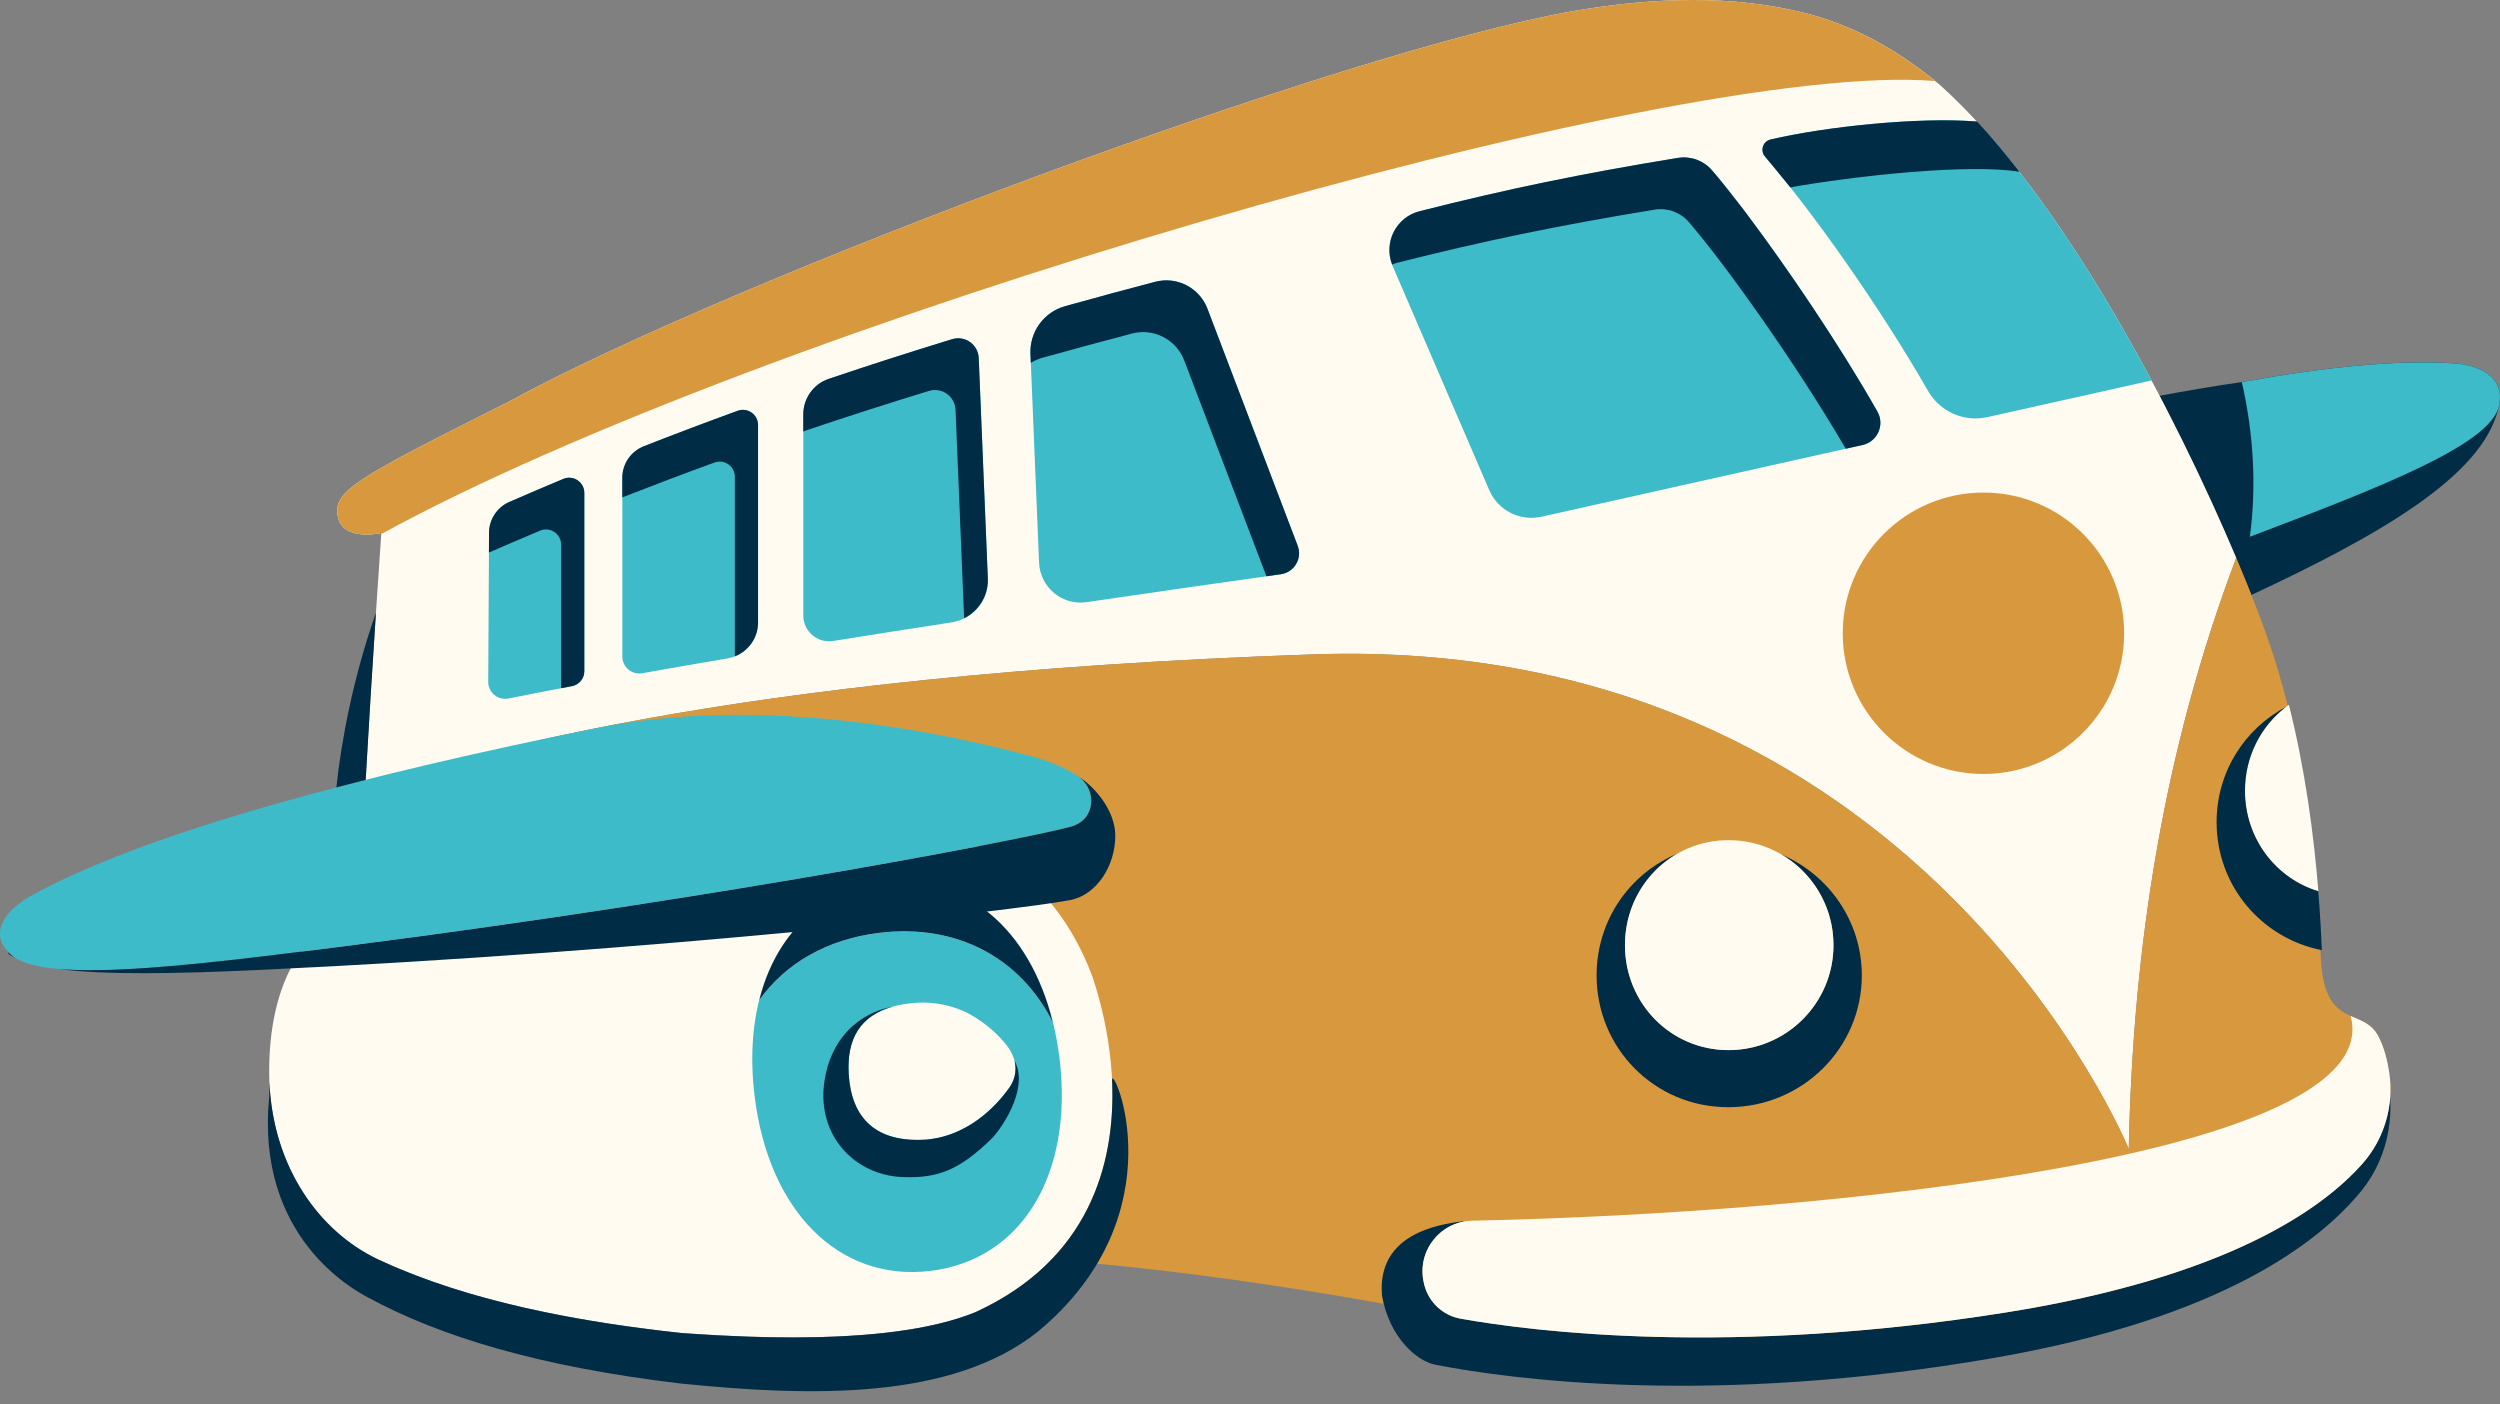
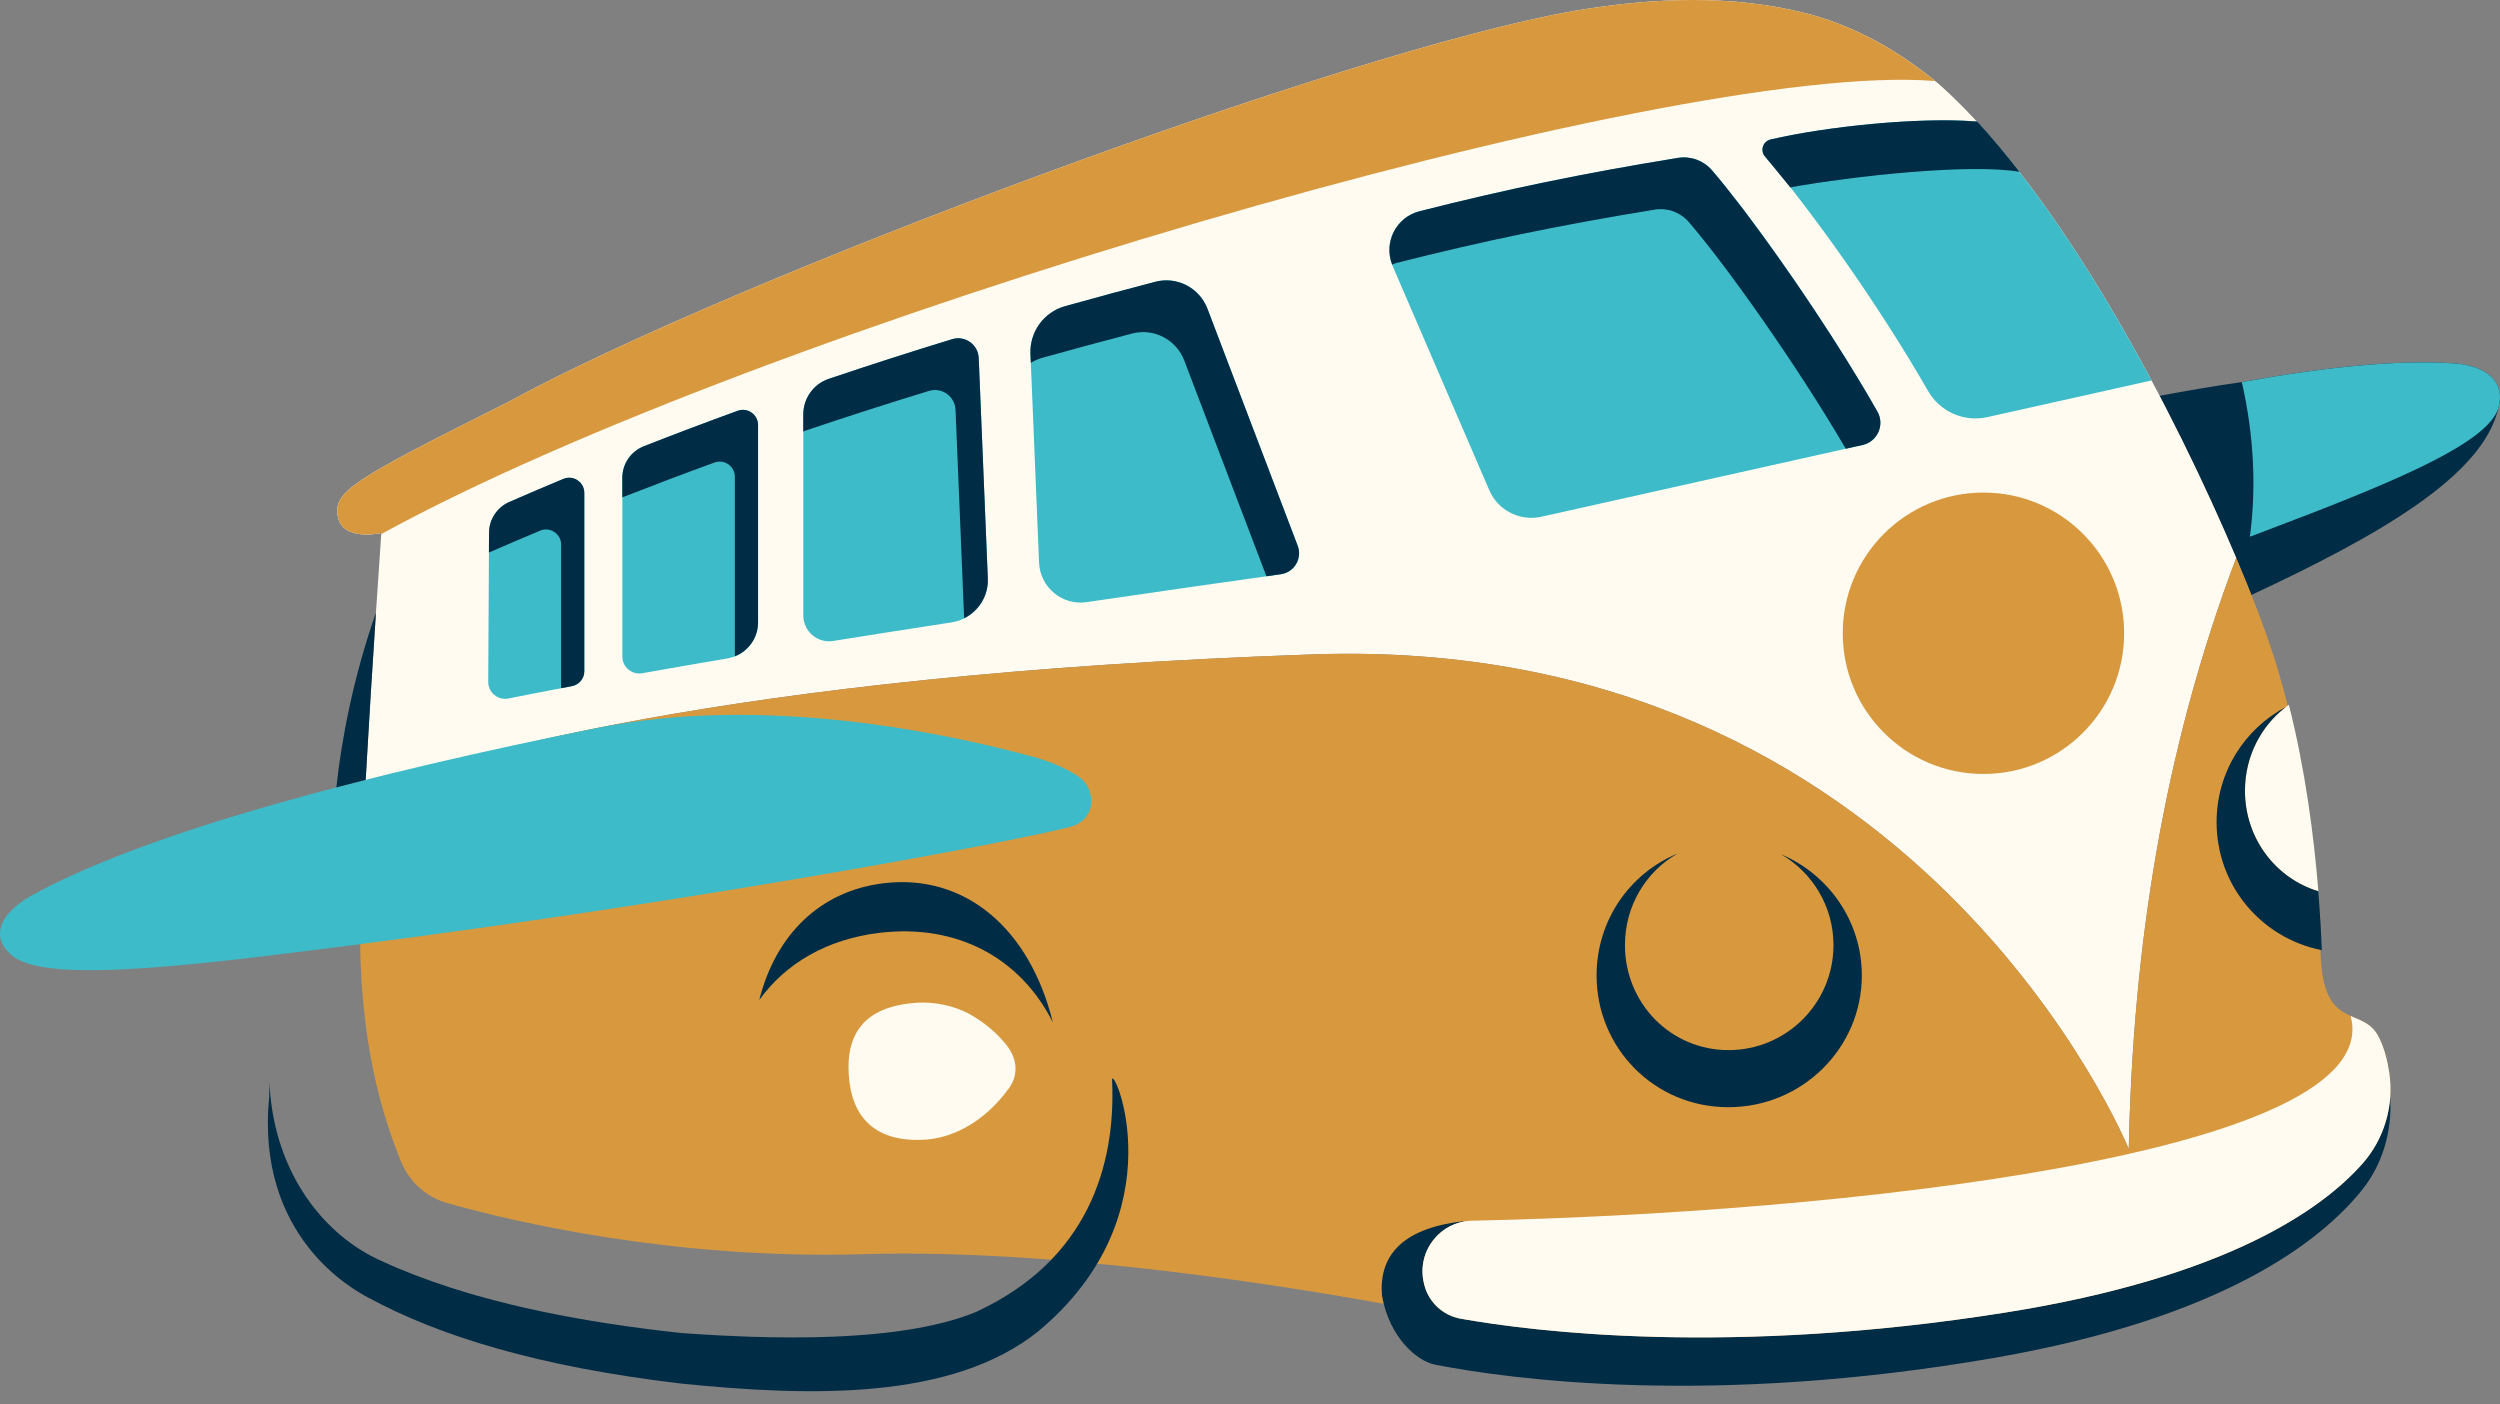
<svg xmlns="http://www.w3.org/2000/svg" width="162" height="91" viewBox="0 0 162 91" fill="none">
  <rect x="0" y="0" width="162" height="91" fill="#808080" stroke="none" />
  <path d="M159.218 23.56C155.54 23.275 150.671 23.779 145.27 24.758C143.438 25.018 141.547 25.348 139.943 25.649C141.917 29.422 143.607 33.078 144.905 36.151C144.799 36.434 144.694 36.718 144.59 37.002C144.694 36.718 144.799 36.435 144.905 36.153C145.264 37 145.591 37.803 145.888 38.553C154.31 34.63 160.765 30.851 161.857 26.594L161.873 26.562L161.871 26.537C161.88 26.498 161.89 26.46 161.899 26.421C161.891 26.449 161.88 26.478 161.869 26.506C161.879 26.477 161.89 26.449 161.899 26.421C161.933 26.307 161.956 26.195 161.964 26.083C162.159 25.093 161.587 23.811 159.218 23.561V23.56Z" fill="#002C45" />
  <path d="M125.684 5.484C123.042 3.273 120.106 1.615 116.833 0.813C112.301 -0.298 107.393 -0.208 102.015 0.706C87.047 3.314 47.411 18.119 32.869 26.083C22.862 31.097 21.582 31.839 21.894 33.481C22.207 35.122 24.709 34.536 24.709 34.536C24.709 34.536 24.061 43.801 23.658 51.223C28.701 49.288 46.526 43.717 85.092 42.403C124.365 41.065 137.94 74.452 137.941 74.456C138.21 61.522 140.152 48.722 144.906 36.149C141.037 26.993 133.698 12.661 125.683 5.482L125.684 5.484Z" fill="#FFFBF1" />
  <path d="M154.826 69.526C154.707 68.719 154.496 67.871 154.127 67.167C153.072 65.149 150.551 66.874 150.374 61.831C150.2 56.82 149.515 49.128 147.208 42.13C146.724 40.661 145.936 38.586 144.908 36.152C140.154 48.725 138.213 61.524 137.945 74.458C137.943 74.452 124.368 41.066 85.096 42.404C46.535 43.719 28.71 49.287 23.664 51.223C23.428 55.876 23.272 60.274 23.373 62.536C23.602 67.68 24.518 71.657 25.983 75.261C26.516 76.573 27.617 77.573 28.98 77.958C33.259 79.169 43.658 81.628 55.921 81.27C68.236 80.911 83.268 83.227 92.679 85.052C92.679 85.052 107.143 88.687 129.971 85.052C144.295 82.77 150.478 78.366 153.096 75.4C154.51 73.798 155.138 71.641 154.827 69.527L154.826 69.526Z" fill="#D8993E" />
  <path d="M153.094 75.4C150.475 78.365 144.292 82.77 129.968 85.051C112.091 87.898 99.344 86.286 94.656 85.453C93.489 85.246 92.558 84.367 92.284 83.214C92.279 83.192 92.274 83.17 92.269 83.148C91.821 81.274 93.068 79.46 94.901 79.149C94.86 79.146 94.818 79.144 94.777 79.142C90.659 79.625 89.347 81.537 89.554 83.969C90.035 86.661 91.806 88.2 93.002 88.433C97.82 89.369 110.917 91.18 129.283 87.981C144.001 85.417 150.353 80.466 153.043 77.133C154.373 75.485 155.026 73.314 154.881 71.136C154.765 72.701 154.148 74.205 153.093 75.4H153.094Z" fill="#002C45" />
  <path d="M153.093 75.4C154.507 73.798 155.136 71.641 154.824 69.527C154.705 68.72 154.494 67.873 154.125 67.168C153.69 66.334 153.003 66.14 152.335 65.842L152.327 65.858C154.692 74.853 118.803 78.625 95.389 79.101C93.295 79.144 91.781 81.11 92.267 83.147C92.273 83.169 92.278 83.191 92.283 83.213C92.557 84.365 93.488 85.244 94.654 85.452C99.342 86.285 112.09 87.897 129.967 85.05C144.292 82.769 150.474 78.364 153.092 75.399L153.093 75.4Z" fill="#FFFBF1" />
  <path d="M110.938 11.034C110.391 10.399 109.553 10.097 108.726 10.232C102.497 11.249 97.599 12.264 91.99 13.688C90.441 14.08 89.609 15.767 90.241 17.235L96.504 31.761C97.069 33.072 98.487 33.795 99.881 33.485L120.697 28.835C121.664 28.619 122.147 27.532 121.658 26.67C118.432 20.985 113.524 14.038 110.938 11.033V11.034ZM36.507 31.032C35.342 31.519 34.174 32.017 33.003 32.527C32.209 32.874 31.694 33.659 31.69 34.525L31.637 44.177C31.633 44.874 32.268 45.4 32.951 45.262C34.272 44.998 35.644 44.73 37.062 44.462C37.525 44.374 37.864 43.97 37.864 43.498V31.94C37.864 31.24 37.152 30.762 36.507 31.032ZM47.806 26.617C45.785 27.352 43.755 28.12 41.715 28.92C40.878 29.249 40.327 30.061 40.327 30.962V42.542C40.327 43.228 40.947 43.746 41.622 43.625C43.406 43.306 45.252 42.985 47.155 42.663C48.29 42.47 49.122 41.487 49.122 40.336V27.543C49.122 26.862 48.447 26.385 47.807 26.617H47.806ZM78.244 20.008C77.727 18.649 76.27 17.892 74.863 18.26C72.918 18.767 70.968 19.296 69.011 19.843C67.639 20.226 66.715 21.51 66.773 22.933L67.332 36.464C67.398 38.06 68.83 39.251 70.412 39.018C74.486 38.419 78.69 37.816 82.998 37.211C83.87 37.089 84.405 36.187 84.091 35.364L78.244 20.008ZM61.701 21.978C59.047 22.79 56.381 23.645 53.701 24.551C52.715 24.883 52.054 25.812 52.054 26.852V39.885C52.054 40.912 52.974 41.698 53.988 41.534C56.474 41.135 59.036 40.733 61.668 40.33C63.059 40.117 64.068 38.891 64.011 37.484L63.421 23.202C63.385 22.329 62.535 21.723 61.701 21.978ZM128.096 7.876C124.477 7.575 118.445 8.172 114.734 9.039C114.235 9.156 114.039 9.758 114.373 10.145C117.339 13.582 121.709 19.707 124.939 25.334C125.712 26.679 127.265 27.368 128.779 27.03L139.418 24.654C136.2 18.627 132.285 12.412 128.096 7.875V7.876Z" fill="#3DBBC8" />
  <path d="M24.71 34.606C49.079 21.236 108.201 3.832 125.393 5.251C122.826 3.159 119.988 1.585 116.833 0.813C112.301 -0.298 107.393 -0.208 102.015 0.706C87.047 3.314 47.411 18.119 32.869 26.083C22.862 31.097 21.582 31.839 21.894 33.481C22.207 35.122 24.709 34.536 24.709 34.536C24.709 34.536 24.707 34.562 24.703 34.604H24.709L24.71 34.606Z" fill="#D8993E" />
-   <path d="M63.216 54.796C60.622 53.742 55.52 52.616 44.171 53.441C33.017 54.64 26.055 56.989 21.283 59.938C19.654 60.945 17.443 63.701 17.443 69.445C17.443 75.189 20.44 79.7 24.527 81.625C29.1 83.753 35.315 85.429 44.17 86.38C55.52 87.206 60.621 86.08 63.215 85.025C73.475 80.334 72.981 69.918 70.806 63.332C69.301 59.254 66.612 56.241 63.215 54.795L63.216 54.796Z" fill="#FFFBF1" />
-   <path d="M53.79 58.354C53.839 58.327 53.887 58.3 53.936 58.274C53.888 58.3 53.839 58.327 53.79 58.354ZM54.172 58.151C54.207 58.133 54.242 58.115 54.277 58.098C54.242 58.115 54.208 58.133 54.172 58.151ZM52.59 59.175C52.794 59.009 53.005 58.853 53.222 58.706C53.004 58.852 52.794 59.009 52.59 59.175ZM53.222 58.706C53.263 58.679 53.304 58.651 53.346 58.625C53.305 58.651 53.263 58.679 53.222 58.706ZM53.345 58.625C53.421 58.575 53.499 58.527 53.577 58.48C53.499 58.527 53.422 58.575 53.345 58.625ZM60.233 57.335C60.233 57.335 60.229 57.335 60.228 57.334C60.229 57.334 60.231 57.334 60.233 57.335ZM59.436 57.214C59.422 57.213 59.408 57.212 59.395 57.211C59.409 57.213 59.423 57.214 59.436 57.214ZM59.809 57.262C59.686 57.244 59.562 57.227 59.437 57.214C59.562 57.228 59.686 57.244 59.809 57.262ZM68.66 68.609C67.915 62.409 64.668 58.215 60.234 57.336C64.077 58.1 67.025 61.36 68.226 66.253C66.141 62.087 62.028 59.844 56.989 60.449C53.588 60.857 50.909 62.429 49.203 64.802C49.793 62.449 50.947 60.524 52.567 59.194C49.685 61.554 48.27 65.793 48.893 70.982C49.795 78.495 54.373 83.066 60.284 82.356C66.196 81.647 69.562 76.122 68.66 68.608V68.609ZM54.709 57.903C54.829 57.853 54.949 57.804 55.073 57.758C54.949 57.804 54.829 57.852 54.709 57.903ZM54.602 57.949C54.638 57.933 54.674 57.919 54.709 57.903C54.674 57.918 54.638 57.933 54.602 57.949ZM60.228 57.334C60.102 57.309 59.975 57.288 59.848 57.267C59.975 57.287 60.102 57.309 60.228 57.334ZM57.385 57.222C57.346 57.226 57.307 57.229 57.269 57.234C57.151 57.248 57.035 57.266 56.919 57.283C57.035 57.265 57.151 57.248 57.269 57.234C57.308 57.23 57.346 57.226 57.385 57.222ZM55.09 57.752C55.307 57.672 55.53 57.6 55.758 57.536C55.53 57.6 55.308 57.672 55.09 57.752Z" fill="#3DBBC8" />
  <path d="M56.988 60.448C62.027 59.843 66.14 62.087 68.225 66.252C66.729 60.163 62.53 56.602 57.267 57.233C53.141 57.728 50.261 60.575 49.201 64.8C50.908 62.428 53.588 60.856 56.988 60.448Z" fill="#002C45" />
  <path d="M69.362 53.579C65.772 54.532 42.952 58.845 17.449 61.921C8.119 63.047 1.869 63.413 0.504 61.649C-0.265 60.881 -0.404 59.483 1.912 58.105C9.476 53.867 24.235 50.071 38.67 47.176C49.497 45.006 61.197 47.471 66.959 49.043C67.89 49.297 68.941 49.696 69.851 50.294C71.074 51.098 71.074 53.124 69.362 53.578L69.362 53.579Z" fill="#3DBBC8" />
-   <path d="M5.015 56.564C5.015 56.564 5.014 56.564 5.013 56.565C5.013 56.565 5.014 56.565 5.015 56.564ZM0.504 61.649C0.597 61.77 0.592 61.81 0.505 61.781C0.64 61.882 0.796 61.975 0.972 62.062C0.78 61.94 0.623 61.803 0.504 61.649ZM69.947 50.363C71.073 51.207 71.028 53.138 69.363 53.58C65.773 54.532 42.953 58.846 17.45 61.922C11.49 62.641 6.787 63.05 3.812 62.791C6.781 63.181 11.298 63.11 16.948 62.846C42.608 61.646 65.682 59.016 69.333 58.329C71.073 58.001 72.271 56.094 72.271 54.157C72.271 52.506 70.914 50.979 69.949 50.363H69.947Z" fill="#002C45" />
  <path d="M59.457 64.975C60.501 64.909 61.837 65.153 62.868 65.736C63.816 66.272 64.516 66.897 65.016 67.477C66.175 68.739 65.833 69.879 65.41 70.473C64.961 71.105 63.115 73.582 60.014 73.846C56.749 74.064 55.176 72.448 54.998 69.626C54.82 66.803 56.19 65.18 59.456 64.974L59.457 64.975Z" fill="#FFFBF1" />
-   <path d="M65.808 68.87C65.789 68.828 65.768 68.787 65.745 68.748C65.924 69.475 65.685 70.088 65.411 70.473C64.962 71.105 63.116 73.582 60.015 73.846C56.749 74.064 55.176 72.448 54.998 69.626C54.853 67.313 55.747 65.806 57.871 65.225C55.585 65.648 53.806 67.366 53.418 70.094C52.916 73.619 55.41 76.12 58.406 76.27C60.837 76.39 62.213 75.754 64.21 73.832C64.821 73.244 66.638 70.681 65.808 68.869V68.87Z" fill="#002C45" />
  <path d="M128.528 50.153C133.563 50.153 137.645 46.071 137.645 41.035C137.645 36 133.563 31.918 128.528 31.918C123.492 31.918 119.41 36 119.41 41.035C119.41 46.071 123.492 50.153 128.528 50.153Z" fill="#D8993E" />
  <path d="M36.506 31.032C35.341 31.519 34.174 32.017 33.002 32.527C32.209 32.874 31.694 33.659 31.689 34.525L31.682 35.804C32.791 35.321 33.9 34.848 35.003 34.385C35.649 34.116 36.361 34.594 36.361 35.293V44.596C36.595 44.552 36.824 44.507 37.061 44.462C37.524 44.374 37.863 43.97 37.863 43.498V31.94C37.863 31.24 37.152 30.762 36.506 31.032ZM128.122 7.876C128.063 7.871 127.977 7.867 127.917 7.862C124.281 7.594 118.384 8.186 114.733 9.039C114.235 9.156 114.038 9.758 114.373 10.145C114.81 10.651 116.007 12.144 116.012 12.142C120.099 11.41 127.627 10.581 130.862 11.134C129.967 9.986 129.05 8.88 128.122 7.876H128.122ZM47.806 26.617C45.784 27.352 43.754 28.12 41.715 28.92C40.877 29.249 40.326 30.061 40.326 30.962V32.23C42.328 31.447 44.32 30.693 46.304 29.971C46.943 29.738 47.618 30.215 47.618 30.896V42.529C48.507 42.181 49.121 41.322 49.121 40.336V27.543C49.121 26.862 48.446 26.385 47.807 26.617H47.806ZM113.247 13.944C113.144 13.794 112.831 13.393 112.752 13.294C112.075 12.411 111.457 11.639 110.936 11.034C110.39 10.399 109.551 10.097 108.724 10.232C102.495 11.249 97.597 12.264 91.988 13.688C90.471 14.072 89.65 15.698 90.212 17.144C90.303 17.11 90.389 17.066 90.486 17.042C96.095 15.618 100.994 14.604 107.222 13.585C108.048 13.45 108.887 13.752 109.433 14.387C111.878 17.228 116.395 23.589 119.607 29.079L120.695 28.836C121.661 28.62 122.145 27.532 121.656 26.671C119.236 22.406 115.869 17.432 113.246 13.944H113.247ZM78.243 20.008C77.726 18.649 76.269 17.891 74.862 18.26C72.918 18.767 70.967 19.296 69.01 19.843C67.638 20.226 66.714 21.51 66.772 22.933L66.796 23.509C67.017 23.38 67.252 23.268 67.508 23.196C69.465 22.649 71.415 22.122 73.36 21.613C74.766 21.246 76.222 22.003 76.74 23.361L82.064 37.342C82.376 37.298 82.684 37.254 82.997 37.21C83.869 37.087 84.405 36.186 84.09 35.363L78.243 20.007V20.008ZM61.7 21.978C59.046 22.79 56.381 23.645 53.7 24.551C52.715 24.883 52.053 25.812 52.053 26.852V27.966C52.102 27.946 52.148 27.922 52.199 27.904C54.879 26.998 57.544 26.143 60.198 25.332C61.033 25.077 61.882 25.683 61.918 26.555L62.476 40.063C63.428 39.589 64.057 38.597 64.011 37.484L63.421 23.201C63.385 22.329 62.536 21.723 61.701 21.978H61.7Z" fill="#002C45" />
  <path d="M150.23 57.755C149.941 54.143 149.381 49.882 148.319 45.667C146.588 46.897 145.473 48.934 145.473 51.242C145.473 54.317 147.452 56.914 150.23 57.755Z" fill="#FFFBF1" />
  <path d="M150.224 57.754C147.449 56.909 145.473 54.314 145.473 51.242C145.473 49.022 146.506 47.052 148.125 45.81C145.434 47.235 143.635 50.044 143.635 53.277C143.635 57.374 146.522 60.792 150.454 61.572C150.409 60.422 150.337 59.135 150.223 57.753L150.224 57.754Z" fill="#002C45" />
  <path d="M159.22 23.56C155.542 23.275 150.673 23.779 145.271 24.758C146.05 28.198 146.219 31.539 145.794 34.781C147.065 34.302 148.344 33.813 149.63 33.316C157.036 30.449 161.811 28.19 161.966 26.082C162.16 25.091 161.588 23.81 159.22 23.56Z" fill="#3DBBC8" />
  <path d="M23.697 50.533C23.902 46.849 24.157 42.804 24.361 39.704C22.887 43.909 22.122 47.962 21.797 51.022C22.424 50.858 23.058 50.695 23.696 50.533H23.697Z" fill="#002C45" />
  <path d="M115.406 55.354C117.44 56.53 118.809 58.727 118.809 61.245C118.809 65.002 115.764 68.047 112.007 68.047C108.251 68.047 105.297 65.002 105.297 61.245C105.297 58.696 106.659 56.475 108.708 55.31C105.602 56.592 103.459 59.644 103.459 63.206C103.459 67.923 107.216 71.747 111.995 71.747C116.773 71.747 120.646 67.923 120.646 63.206C120.646 59.684 118.488 56.661 115.405 55.354H115.406Z" fill="#002C45" />
-   <path d="M118.809 61.245C118.809 65.001 115.764 68.047 112.007 68.047C108.251 68.047 105.297 65.001 105.297 61.245C105.297 57.489 108.251 54.443 112.007 54.443C115.764 54.443 118.809 57.489 118.809 61.245Z" fill="#FFFBF1" />
  <path d="M72.064 69.994C72.318 75.581 70.443 81.642 63.374 84.952C63.322 84.978 63.269 85.004 63.217 85.027C61.434 85.752 58.466 86.51 53.097 86.645C52.974 86.648 52.851 86.651 52.727 86.654C51.855 86.671 50.922 86.671 49.922 86.654C49.494 86.647 49.054 86.635 48.6 86.62C47.997 86.6 47.37 86.573 46.72 86.54C45.907 86.499 45.059 86.446 44.172 86.382C40.851 86.024 37.902 85.566 35.271 85.019C34.832 84.928 34.403 84.835 33.982 84.739C33.351 84.596 32.739 84.446 32.145 84.292C31.749 84.19 31.362 84.085 30.982 83.977C30.792 83.923 30.605 83.87 30.418 83.815C28.747 83.322 27.234 82.786 25.859 82.212C25.707 82.148 25.555 82.085 25.406 82.02C25.107 81.89 24.815 81.759 24.529 81.626C24.404 81.567 24.28 81.505 24.157 81.441C24.115 81.419 24.074 81.397 24.032 81.374C23.952 81.331 23.871 81.288 23.791 81.243C23.741 81.215 23.691 81.185 23.642 81.156C23.572 81.114 23.502 81.074 23.433 81.031C23.379 80.998 23.326 80.963 23.273 80.929C23.209 80.888 23.145 80.848 23.082 80.806C23.026 80.768 22.972 80.729 22.916 80.691C22.857 80.649 22.797 80.608 22.739 80.566C22.682 80.525 22.625 80.482 22.57 80.44C22.514 80.398 22.458 80.357 22.403 80.314C22.346 80.269 22.289 80.223 22.233 80.177C22.18 80.135 22.128 80.093 22.077 80.05C22.019 80.001 21.961 79.951 21.905 79.901C21.856 79.859 21.808 79.816 21.76 79.773C21.702 79.72 21.644 79.666 21.586 79.612C21.541 79.57 21.495 79.527 21.451 79.484C21.392 79.426 21.335 79.369 21.276 79.31C21.234 79.268 21.193 79.226 21.152 79.183C21.093 79.122 21.034 79.059 20.977 78.997C20.938 78.956 20.901 78.914 20.862 78.872C20.803 78.806 20.744 78.738 20.687 78.671C20.652 78.631 20.617 78.59 20.584 78.549C20.524 78.478 20.466 78.407 20.407 78.334C20.376 78.295 20.346 78.256 20.315 78.217C20.256 78.14 20.196 78.063 20.138 77.985C20.11 77.948 20.084 77.912 20.058 77.875C19.997 77.793 19.938 77.709 19.88 77.625C19.858 77.592 19.835 77.558 19.812 77.524C19.752 77.435 19.692 77.345 19.634 77.254C19.615 77.225 19.597 77.195 19.578 77.166C19.517 77.069 19.456 76.972 19.398 76.872C19.384 76.848 19.371 76.825 19.357 76.802C19.295 76.696 19.234 76.588 19.174 76.48C19.166 76.465 19.158 76.45 19.149 76.435C19.086 76.317 19.023 76.198 18.963 76.078C18.961 76.075 18.959 76.071 18.958 76.067C18.093 74.344 17.557 72.346 17.462 70.153C17.452 70.446 17.445 70.745 17.445 71.054C16.541 80.161 22.919 83.575 23.836 84.071C28.469 86.582 34.861 88.561 44.172 89.66C52.546 90.501 61.668 90.752 67.272 86.276C76.523 78.568 72.007 68.727 72.064 69.997V69.994Z" fill="#002C45" />
</svg>